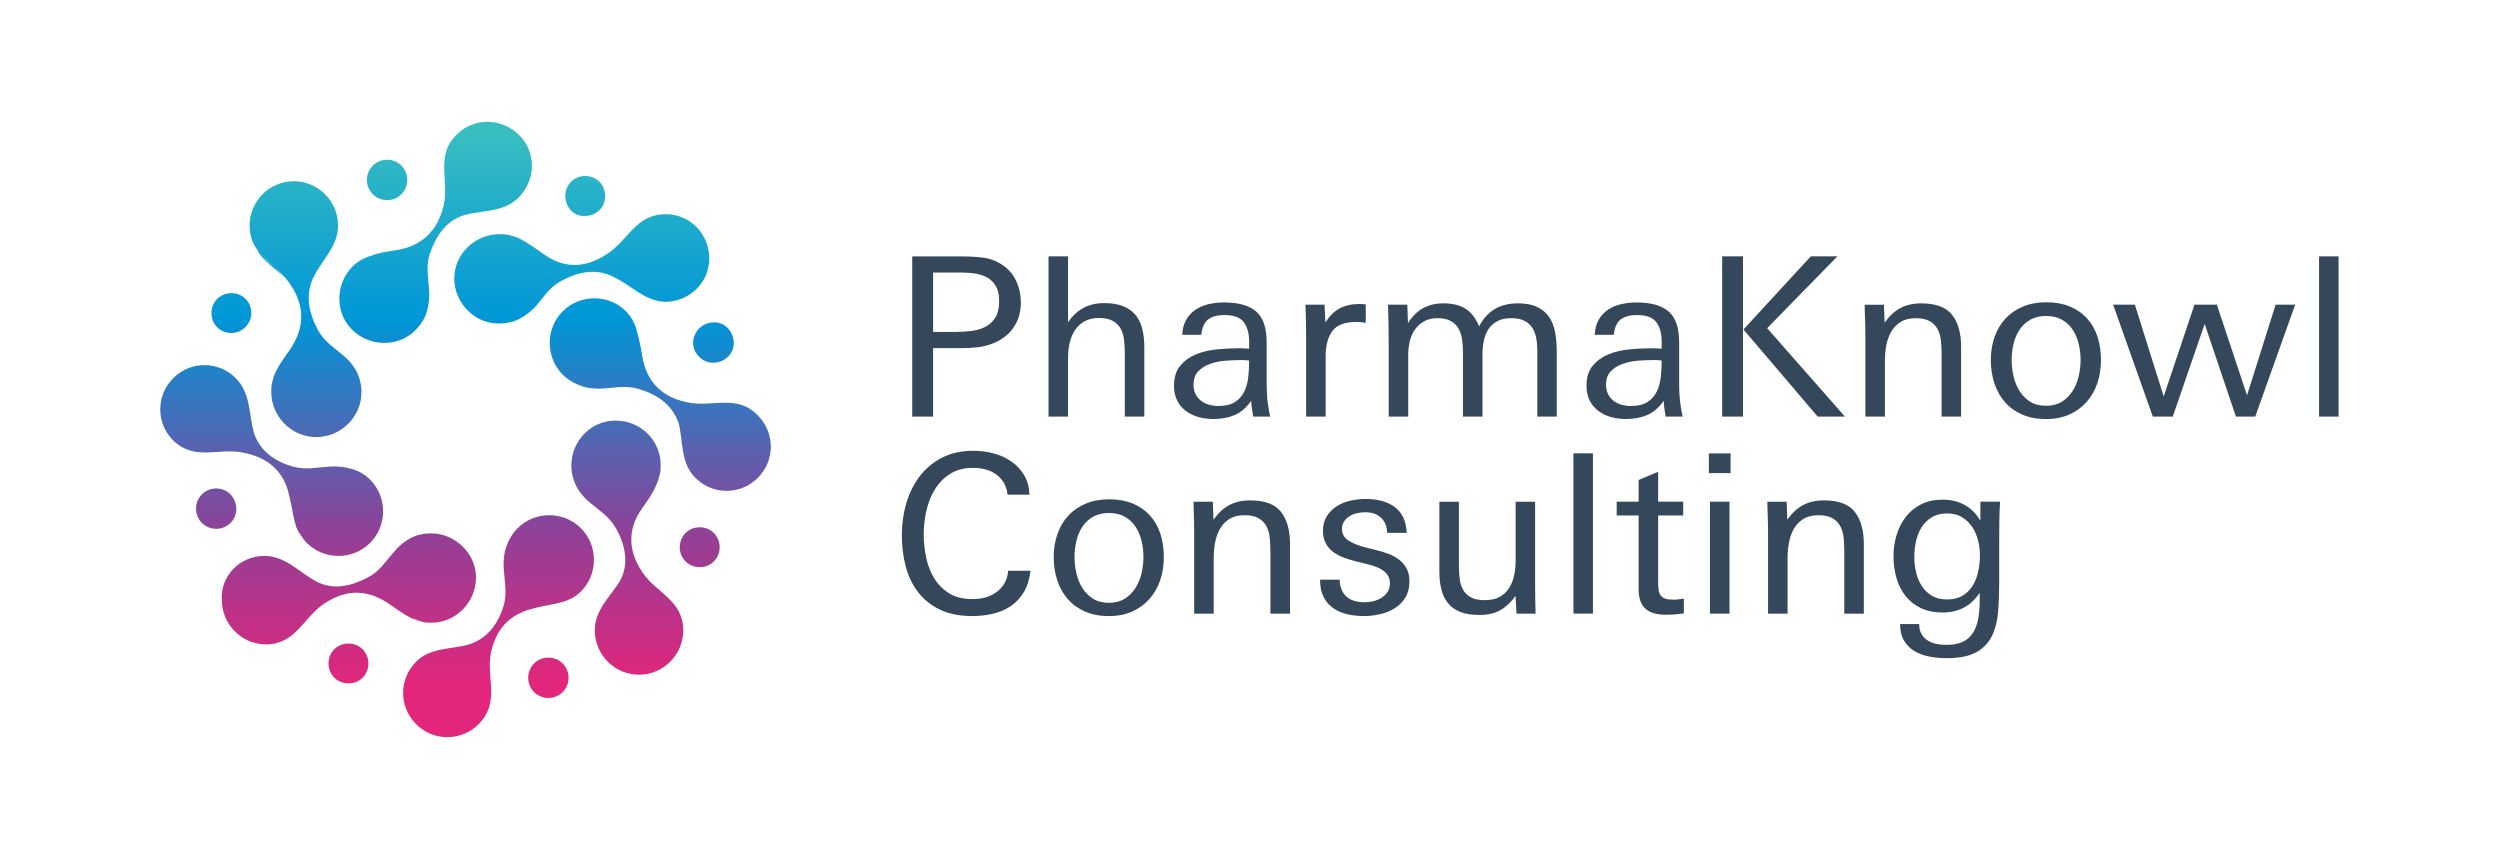
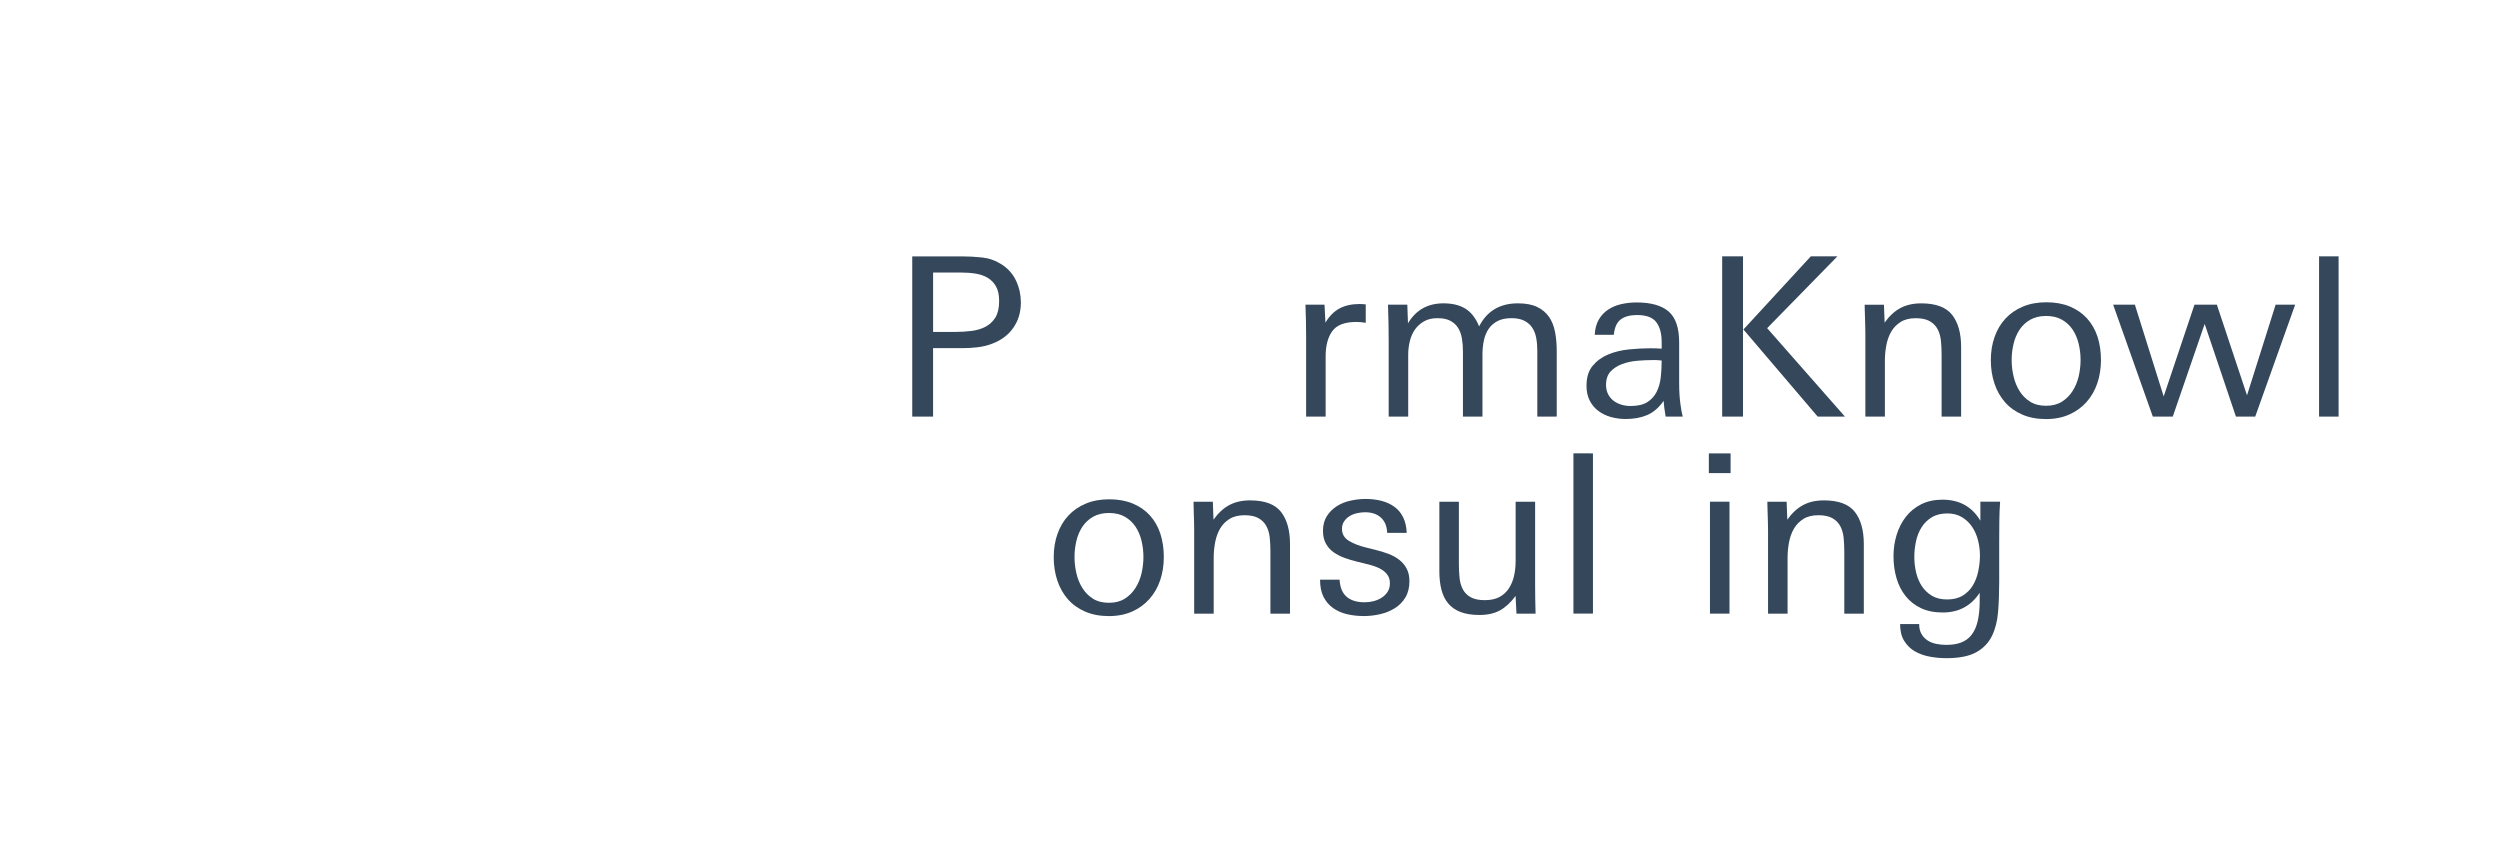
<svg xmlns="http://www.w3.org/2000/svg" version="1.1" id="Logo" x="0px" y="0px" viewBox="0 0 780 268" style="enable-background:new 0 0 780 268;" xml:space="preserve">
  <style type="text/css">
	.st0{fill:url(#XMLID_00000135680152006073446100000015679477032957448320_);}
	.st1{fill:#34475B;}
</style>
  <g id="XMLID_3268_">
    <g id="XMLID_3273_">
      <linearGradient id="XMLID_00000132069264483783385290000009643499670463365037_" gradientUnits="userSpaceOnUse" x1="145.252" y1="229.113" x2="145.252" y2="55.821" gradientTransform="matrix(1 0 0 -1 0 270)">
        <stop offset="0" style="stop-color:#39BEC1" />
        <stop offset="0.34" style="stop-color:#0096D7" />
        <stop offset="0.73" style="stop-color:#933F96" />
        <stop offset="1" style="stop-color:#E3267B" />
      </linearGradient>
-       <path id="XMLID_3274_" style="fill:url(#XMLID_00000132069264483783385290000009643499670463365037_);" d="M88.7,86.31    c-1.35-1.08-7.31-5.68-8.39-8.12L88.7,86.31L88.7,86.31z M73.54,117.97c-5.41-5.41-14.07-5.41-19.48,0s-5.41,14.07,0,19.48    c6.77,6.49,14.07,2.16,21.92,3.79c11.09,2.16,13.53,9.74,14.34,13.8c0.81,3.25,1.08,5.95,1.89,8.66c0.27,1.08,0.81,2.16,1.62,3.25    c0.54,0.81,1.08,1.62,1.89,2.44c5.41,5.41,14.34,5.41,19.75,0s5.41-14.34,0-19.75c-1.89-1.89-4.06-2.98-6.49-3.52    c0,0-2.71-0.81-6.22-0.54c-4.06,0.27-7.31,1.08-11.37,0c-5.68-1.62-10.28-4.87-12.18-10.55C77.6,128.79,78.14,122.57,73.54,117.97    L73.54,117.97z M116.3,60.6c-2.44-2.44-2.44-6.49,0-8.93c2.44-2.44,6.49-2.44,8.93,0c2.44,2.44,2.44,6.49,0,8.93    C122.79,63.04,118.73,63.04,116.3,60.6L116.3,60.6z M176.37,61.14c0-3.52,2.71-6.22,6.22-6.22c3.52,0,6.22,2.71,6.22,6.22    c0,3.52-2.71,6.22-6.22,6.22C179.08,67.64,176.37,64.66,176.37,61.14L176.37,61.14z M218.04,102.54c2.44-2.44,6.49-2.71,8.93-0.27    c2.44,2.44,2.71,6.49,0.27,8.93c-2.44,2.44-6.49,2.71-8.93,0.27C215.61,109.04,215.61,105.25,218.04,102.54L218.04,102.54z     M218.31,164.51c3.52,0,6.22,2.71,6.22,6.22c0,3.52-2.71,6.22-6.22,6.22c-3.52,0-6.22-2.71-6.22-6.22    C212.09,167.22,214.8,164.51,218.31,164.51L218.31,164.51z M175.56,207c2.44,2.44,2.44,6.49,0,8.93s-6.49,2.44-8.93,0    s-2.44-6.49,0-8.93C169.07,204.56,173.12,204.56,175.56,207L175.56,207z M114.94,207c0,3.52-2.71,6.22-6.22,6.22    s-6.22-2.71-6.22-6.22s2.71-6.22,6.22-6.22S114.94,203.48,114.94,207L114.94,207z M71.92,163.16c-2.44,2.44-6.49,2.44-8.93,0    s-2.44-6.49,0-8.93s6.49-2.44,8.93,0C74.35,156.93,74.35,160.72,71.92,163.16L71.92,163.16z M72.19,103.9    c-3.52,0-6.22-2.71-6.22-6.22s2.71-6.22,6.22-6.22s6.22,2.71,6.22,6.22C78.41,100.92,75.71,103.9,72.19,103.9L72.19,103.9z     M105.47,70.34c0-7.58-6.22-13.8-13.8-13.8s-13.8,6.22-13.8,13.8c0,3.79,1.35,6.49,3.25,8.66c0.81,0.81,1.62,1.62,2.44,2.44    c1.62,1.62,3.52,2.98,5.14,4.87c0.54,0.54,0.81,1.08,1.35,1.62c0.27,0.27,0.27,0.54,0.54,0.81c6.22,9.2,2.44,16.24,0.27,19.75    c-1.89,2.71-3.52,4.87-4.87,7.58c-0.54,1.08-0.81,2.16-1.08,3.25c-0.27,1.08-0.27,1.89-0.27,2.98c0,7.58,6.22,14.07,14.07,14.07    c7.58,0,14.07-6.22,14.07-14.07c0-2.71-0.81-5.14-1.89-7.04c0,0-1.35-2.44-4.06-4.6c-3.25-2.71-5.95-4.33-7.85-8.12    c-2.71-5.14-3.79-10.82-1.08-16.24C100.6,80.9,105.47,76.84,105.47,70.34L105.47,70.34z M161.76,61.68    c5.41-5.41,5.68-14.07,0.27-19.48s-14.07-5.68-19.48-0.27c-6.77,6.49-2.44,14.07-4.06,21.92c-2.44,10.82-10.01,13.26-14.07,14.07    c-3.25,0.54-5.95,0.81-8.66,1.89c-1.08,0.27-2.16,0.81-3.25,1.35c-0.81,0.54-1.62,1.08-2.44,1.89    c-5.41,5.41-5.68,14.34-0.27,19.75s14.34,5.68,19.75,0.27c1.89-1.89,3.25-4.06,3.79-6.49c0,0,0.81-2.71,0.54-6.22    c-0.27-4.06-1.08-7.31,0.27-11.37c1.89-5.41,5.14-10.28,10.82-11.91C150.93,65.47,157.16,66.28,161.76,61.68L161.76,61.68z     M207.49,94.16c7.58,0,13.8-5.95,13.8-13.53c0-7.58-5.95-13.8-13.53-13.8c-9.47,0-11.64,8.12-18.4,12.45    c-9.47,6.22-16.24,2.44-19.75,0c-2.71-1.89-4.87-3.52-7.58-4.87c-1.08-0.54-2.16-0.81-3.25-1.08c-1.08-0.27-1.89-0.27-2.98-0.27    c-7.58,0-14.07,6.22-14.07,13.8s6.22,14.07,13.8,14.07c2.71,0,5.14-0.54,7.31-1.89c0,0,2.44-1.35,4.6-3.79    c2.71-3.25,4.33-5.95,8.12-7.85c5.14-2.71,10.82-3.79,16.24-0.81C196.94,89.01,201,93.88,207.49,94.16L207.49,94.16z     M216.96,149.09c5.41,5.41,14.07,5.41,19.48,0s5.41-14.07,0-19.48c-6.49-6.77-14.07-2.44-21.92-4.06    c-10.82-2.16-13.26-9.74-14.07-14.07c-0.54-3.25-1.08-5.95-1.89-8.66c-0.27-1.08-0.81-2.16-1.35-3.25    c-0.54-0.81-1.08-1.62-1.89-2.44c-5.41-5.41-14.34-5.41-19.75,0s-5.41,14.34,0,19.75c1.89,1.89,4.06,2.98,6.49,3.79    c0,0,2.71,0.81,6.22,0.54c4.06-0.27,7.31-1.08,11.37,0.27c5.41,1.62,10.28,4.87,12.18,10.82    C213.17,138.26,212.36,144.49,216.96,149.09L216.96,149.09z M185.57,196.71c0,7.58,6.22,13.8,13.8,13.8    c7.58,0,13.8-6.22,13.8-13.8c0-9.47-8.39-11.64-12.72-18.13c-6.22-9.2-2.71-16.24-0.27-19.75c1.89-2.71,3.52-4.87,4.6-7.58    c0.54-1.08,0.81-2.16,1.08-3.25c0.27-1.08,0.27-1.89,0.27-2.98c0-7.58-6.22-13.8-14.07-13.8c-7.58,0-13.8,6.22-13.8,14.07    c0,2.71,0.81,5.14,1.89,7.04c0,0,1.35,2.44,4.06,4.6c3.25,2.71,5.95,4.33,8.12,8.12c2.71,5.14,4.06,10.82,1.08,16.24    C190.44,186.16,185.57,190.22,185.57,196.71L185.57,196.71z M129.83,206.46c-5.41,5.41-5.41,14.07,0,19.48s14.07,5.41,19.48,0    c6.77-6.77,2.44-14.07,3.79-21.92c2.16-11.09,9.74-13.26,13.8-14.34c3.25-0.81,5.95-1.08,8.66-1.89c1.08-0.27,2.16-0.81,3.25-1.35    c0.81-0.54,1.62-1.08,2.44-1.89c5.41-5.41,5.41-14.34,0-19.75s-14.34-5.41-19.75,0c-1.89,1.89-2.98,4.06-3.79,6.49    c0,0-0.81,2.71-0.54,6.22c0.27,4.06,1.08,7.31,0,11.37c-1.62,5.41-4.87,10.28-10.82,12.18    C140.92,202.67,134.43,201.85,129.83,206.46L129.83,206.46z M82.47,173.44c6.49,0,10.55,4.87,15.97,7.85s11.09,1.62,16.24-1.08    c3.79-1.89,5.41-4.87,8.12-7.85c2.16-2.71,4.6-4.06,4.6-4.06c2.16-1.35,4.6-1.89,7.04-1.89c7.58,0,14.07,6.22,14.07,13.8    c0,7.58-6.22,14.07-13.8,14.07c-1.08,0-2.16,0-2.98-0.27c-1.08-0.27-2.16-0.81-3.25-1.08c-2.71-1.35-4.87-2.98-7.58-4.87    c-3.52-2.16-10.55-5.95-19.75,0.27c-6.49,4.33-8.93,12.72-18.13,12.72c-7.58,0-13.8-6.22-13.8-13.8    C68.67,179.67,74.9,173.44,82.47,173.44z" />
    </g>
    <g id="XMLID_3272_">
      <path class="st1" d="M318.51,94.37c0,3.04-0.79,5.69-2.39,7.95c-1.59,2.26-3.84,3.92-6.74,4.98c-1.34,0.51-2.78,0.85-4.32,1.04    c-1.54,0.18-3.12,0.28-4.74,0.28h-9.2v21.37h-6.5v-50h15.42c2.17,0,4.31,0.12,6.43,0.35c2.12,0.23,4.13,0.95,6.02,2.14    c2.07,1.34,3.6,3.07,4.56,5.19C318.03,89.78,318.51,92.02,318.51,94.37z M311.73,93.92c0-1.88-0.32-3.4-0.97-4.55    c-0.65-1.15-1.51-2.04-2.59-2.69c-1.08-0.64-2.34-1.08-3.77-1.31c-1.43-0.23-2.95-0.34-4.56-0.34h-8.71v18.53h6.85    c1.75,0,3.46-0.1,5.12-0.31c1.66-0.21,3.12-0.64,4.39-1.31c1.27-0.67,2.29-1.63,3.08-2.89C311.34,97.79,311.73,96.08,311.73,93.92    z" />
-       <path class="st1" d="M350.94,129.98v-19.36c0-1.52-0.07-2.97-0.21-4.36c-0.14-1.38-0.48-2.59-1.04-3.63    c-0.55-1.04-1.37-1.87-2.46-2.49c-1.08-0.62-2.55-0.93-4.39-0.93c-1.75,0-3.24,0.35-4.46,1.04c-1.22,0.69-2.21,1.6-2.97,2.73    c-0.76,1.13-1.31,2.44-1.66,3.94c-0.35,1.5-0.52,3.03-0.52,4.6v18.46h-6.09v-50h6.09v20.54c1.38-1.98,2.98-3.47,4.81-4.46    c1.82-0.99,3.98-1.49,6.47-1.49c2.3,0,4.25,0.31,5.84,0.93c1.59,0.62,2.88,1.52,3.87,2.7c0.99,1.18,1.71,2.61,2.14,4.29    c0.44,1.68,0.66,3.61,0.66,5.77v21.71H350.94z" />
-       <path class="st1" d="M390.98,129.98c-0.14-0.74-0.27-1.56-0.38-2.46c-0.12-0.9-0.2-1.72-0.24-2.46c-1.48,2.12-3.18,3.6-5.12,4.43    c-1.94,0.83-4.17,1.24-6.71,1.24c-1.61,0-3.16-0.21-4.63-0.62c-1.48-0.42-2.78-1.05-3.91-1.9c-1.13-0.85-2.03-1.92-2.7-3.22    c-0.67-1.29-1-2.84-1-4.63c0-2.63,0.65-4.71,1.94-6.26c1.29-1.54,2.92-2.72,4.88-3.53c1.96-0.81,4.11-1.32,6.47-1.56    c2.35-0.23,4.59-0.35,6.71-0.35c0.65,0,1.26,0.01,1.83,0.03c0.58,0.02,1.12,0.06,1.62,0.1v-2.07c0-2.67-0.57-4.75-1.69-6.22    c-1.13-1.48-3.12-2.21-5.98-2.21c-2.17,0-3.86,0.45-5.08,1.35c-1.22,0.9-1.95,2.5-2.18,4.81h-5.95c0.09-1.89,0.52-3.48,1.28-4.77    c0.76-1.29,1.74-2.33,2.94-3.11c1.2-0.78,2.56-1.35,4.08-1.69s3.11-0.52,4.77-0.52c4.47,0,7.8,0.95,9.99,2.83    c2.19,1.89,3.28,5.12,3.28,9.68v12.86c0,2.31,0.13,4.39,0.38,6.26c0.25,1.87,0.5,3.19,0.73,3.98H390.98z M389.74,112.49    c-0.74-0.09-1.31-0.14-1.73-0.14s-0.88,0-1.38,0c-1.34,0-2.84,0.07-4.5,0.21c-1.66,0.14-3.22,0.47-4.67,1    c-1.45,0.53-2.66,1.3-3.63,2.32c-0.97,1.01-1.45,2.42-1.45,4.22c0,1.06,0.21,2.01,0.62,2.84c0.42,0.83,0.98,1.52,1.69,2.07    c0.71,0.55,1.53,0.97,2.46,1.24c0.92,0.28,1.89,0.42,2.9,0.42c2.21,0,3.95-0.4,5.22-1.21c1.27-0.81,2.24-1.88,2.9-3.22    c0.67-1.34,1.09-2.86,1.28-4.56C389.65,115.97,389.74,114.24,389.74,112.49z" />
      <path class="st1" d="M424.66,100.52c-0.51-0.05-1.01-0.07-1.52-0.07c-3.6,0-6.09,0.96-7.47,2.87c-1.38,1.91-2.07,4.53-2.07,7.85    v18.81h-6.09v-24.69c0-3.41-0.07-6.82-0.21-10.23h5.95l0.28,5.6c1.24-2.07,2.73-3.56,4.46-4.46c1.73-0.9,3.79-1.35,6.19-1.35    c0.32,0,0.66,0.01,1,0.03c0.35,0.02,0.66,0.06,0.93,0.1v5.74C425.65,100.64,425.17,100.57,424.66,100.52z" />
      <path class="st1" d="M479.64,129.98v-20.61c0-1.43-0.12-2.75-0.35-3.98c-0.23-1.22-0.65-2.28-1.25-3.18    c-0.6-0.9-1.42-1.61-2.46-2.14c-1.04-0.53-2.36-0.8-3.98-0.8c-1.75,0-3.21,0.3-4.36,0.9c-1.15,0.6-2.08,1.41-2.77,2.42    c-0.69,1.01-1.19,2.21-1.49,3.6c-0.3,1.38-0.45,2.86-0.45,4.43v19.36h-6.09v-20.26c0-1.43-0.1-2.78-0.31-4.05    c-0.21-1.27-0.6-2.37-1.18-3.32c-0.58-0.94-1.38-1.69-2.42-2.25s-2.39-0.83-4.05-0.83c-1.61,0-3,0.32-4.15,0.97    c-1.15,0.65-2.1,1.49-2.83,2.52c-0.74,1.04-1.28,2.25-1.62,3.63c-0.35,1.38-0.52,2.79-0.52,4.22v19.36h-6.09v-22.96    c0-3.96-0.07-7.95-0.21-11.96h6.02l0.21,5.81c2.49-4.15,6.18-6.22,11.06-6.22c2.77,0,5.05,0.55,6.85,1.66s3.23,2.95,4.29,5.53    c2.44-4.79,6.48-7.19,12.1-7.19c2.44,0,4.45,0.38,6.02,1.14c1.57,0.76,2.8,1.8,3.7,3.11c0.9,1.31,1.52,2.88,1.87,4.7    c0.35,1.82,0.52,3.79,0.52,5.91v20.47H479.64z" />
      <path class="st1" d="M519.68,129.98c-0.14-0.74-0.27-1.56-0.38-2.46c-0.12-0.9-0.2-1.72-0.24-2.46c-1.48,2.12-3.18,3.6-5.12,4.43    c-1.94,0.83-4.17,1.24-6.71,1.24c-1.61,0-3.16-0.21-4.63-0.62s-2.78-1.05-3.91-1.9c-1.13-0.85-2.03-1.92-2.7-3.22    c-0.67-1.29-1-2.84-1-4.63c0-2.63,0.64-4.71,1.94-6.26c1.29-1.54,2.92-2.72,4.88-3.53c1.96-0.81,4.11-1.32,6.47-1.56    c2.35-0.23,4.59-0.35,6.71-0.35c0.65,0,1.26,0.01,1.83,0.03c0.58,0.02,1.12,0.06,1.62,0.1v-2.07c0-2.67-0.57-4.75-1.69-6.22    c-1.13-1.48-3.12-2.21-5.98-2.21c-2.17,0-3.86,0.45-5.08,1.35c-1.22,0.9-1.95,2.5-2.18,4.81h-5.95c0.09-1.89,0.52-3.48,1.28-4.77    c0.76-1.29,1.74-2.33,2.94-3.11c1.2-0.78,2.56-1.35,4.08-1.69s3.11-0.52,4.77-0.52c4.47,0,7.8,0.95,9.99,2.83    c2.19,1.89,3.28,5.12,3.28,9.68v12.86c0,2.31,0.13,4.39,0.38,6.26c0.25,1.87,0.5,3.19,0.73,3.98H519.68z M518.44,112.49    c-0.74-0.09-1.31-0.14-1.73-0.14c-0.42,0-0.88,0-1.38,0c-1.34,0-2.83,0.07-4.5,0.21c-1.66,0.14-3.22,0.47-4.67,1    c-1.45,0.53-2.66,1.3-3.63,2.32c-0.97,1.01-1.45,2.42-1.45,4.22c0,1.06,0.21,2.01,0.62,2.84c0.42,0.83,0.98,1.52,1.69,2.07    c0.71,0.55,1.53,0.97,2.46,1.24c0.92,0.28,1.89,0.42,2.9,0.42c2.21,0,3.95-0.4,5.22-1.21c1.27-0.81,2.24-1.88,2.91-3.22    c0.67-1.34,1.09-2.86,1.28-4.56C518.34,115.97,518.44,114.24,518.44,112.49z" />
      <path class="st1" d="M537.32,129.98v-50h6.5v50H537.32z M567.12,129.98l-23.17-27.18l21.02-22.82h8.3l-21.92,22.41l24.27,27.59    H567.12z" />
      <path class="st1" d="M605.78,129.98v-19.36c0-1.52-0.07-2.96-0.21-4.32c-0.14-1.36-0.48-2.56-1.04-3.6    c-0.55-1.04-1.37-1.87-2.45-2.49c-1.08-0.62-2.55-0.93-4.39-0.93c-1.89,0-3.46,0.39-4.7,1.18c-1.24,0.78-2.22,1.8-2.94,3.04    c-0.72,1.24-1.22,2.66-1.52,4.25c-0.3,1.59-0.45,3.19-0.45,4.81v17.43h-6.09v-25.93c0-0.74-0.01-1.53-0.04-2.39    c-0.02-0.85-0.05-1.68-0.07-2.49c-0.02-0.81-0.05-1.57-0.07-2.28c-0.02-0.71-0.04-1.32-0.04-1.83h6.02l0.21,5.6    c1.43-2.03,3.05-3.54,4.88-4.53c1.82-0.99,4-1.49,6.54-1.49c4.56,0,7.78,1.2,9.65,3.6c1.87,2.4,2.8,5.74,2.8,10.03v21.71H605.78z" />
      <path class="st1" d="M655.5,112.35c0,2.58-0.38,4.99-1.14,7.23c-0.76,2.24-1.88,4.18-3.35,5.84c-1.48,1.66-3.27,2.96-5.39,3.91    c-2.12,0.94-4.54,1.42-7.26,1.42c-2.77,0-5.22-0.46-7.37-1.38c-2.14-0.92-3.94-2.2-5.39-3.84c-1.45-1.64-2.56-3.58-3.32-5.84    c-0.76-2.26-1.14-4.7-1.14-7.33s0.39-5.05,1.18-7.26c0.78-2.21,1.91-4.11,3.39-5.71c1.48-1.59,3.29-2.84,5.43-3.73    c2.14-0.9,4.58-1.35,7.3-1.35c2.77,0,5.21,0.44,7.33,1.31c2.12,0.88,3.91,2.11,5.36,3.7c1.45,1.59,2.55,3.49,3.29,5.71    C655.13,107.23,655.5,109.68,655.5,112.35z M649.14,112.31c0-1.71-0.2-3.38-0.59-5.03c-0.39-1.64-1.01-3.11-1.86-4.4    c-0.85-1.29-1.96-2.33-3.34-3.12c-1.38-0.79-3.03-1.18-4.96-1.18s-3.58,0.39-4.96,1.18c-1.38,0.79-2.49,1.83-3.34,3.12    s-1.47,2.76-1.86,4.4c-0.39,1.64-0.59,3.32-0.59,5.03c0,1.71,0.19,3.41,0.59,5.1c0.39,1.69,1.01,3.21,1.86,4.58    c0.85,1.36,1.95,2.47,3.31,3.33c1.35,0.86,3.02,1.28,5,1.28c1.93,0,3.57-0.43,4.93-1.28c1.35-0.85,2.47-1.98,3.34-3.36    s1.5-2.92,1.9-4.61C648.94,115.65,649.14,113.98,649.14,112.31z" />
      <path class="st1" d="M703.63,129.98h-6.02l-9.75-28.91l-9.96,28.91h-6.22l-12.38-34.92h6.78l8.99,28.63l9.61-28.63h6.98    l9.41,28.28L710,95.06h6.09L703.63,129.98z" />
      <path class="st1" d="M723.55,129.98v-50h6.09v50H723.55z" />
    </g>
    <g id="XMLID_3269_">
-       <path class="st1" d="M319.47,184.67c-1.06,1.8-2.4,3.25-4.01,4.36c-1.61,1.11-3.46,1.91-5.53,2.42s-4.29,0.76-6.64,0.76    c-3.87,0-7.19-0.66-9.96-1.97c-2.77-1.31-5.04-3.11-6.81-5.39c-1.78-2.28-3.08-4.96-3.91-8.02c-0.83-3.07-1.24-6.37-1.24-9.92    c0-3.41,0.46-6.7,1.38-9.85c0.92-3.16,2.3-5.96,4.15-8.4c1.84-2.44,4.17-4.39,6.98-5.84c2.81-1.45,6.09-2.18,9.82-2.18    c2.07,0,4.14,0.27,6.19,0.79c2.05,0.53,3.91,1.36,5.57,2.49s3.01,2.56,4.05,4.29c1.04,1.73,1.6,3.77,1.69,6.12h-6.85    c-0.14-1.43-0.53-2.67-1.18-3.73c-0.65-1.06-1.45-1.94-2.42-2.63c-0.97-0.69-2.06-1.2-3.29-1.52c-1.22-0.32-2.5-0.48-3.84-0.48    c-2.81,0-5.2,0.62-7.16,1.87c-1.96,1.24-3.55,2.86-4.77,4.84c-1.22,1.98-2.11,4.21-2.66,6.67c-0.55,2.47-0.83,4.9-0.83,7.3    c0,2.44,0.25,4.88,0.76,7.3c0.51,2.42,1.35,4.59,2.52,6.5c1.18,1.91,2.73,3.47,4.67,4.67c1.94,1.2,4.36,1.8,7.26,1.8    c3.23,0,5.84-0.82,7.85-2.46c2.01-1.64,3.1-3.77,3.28-6.4h6.98C321.23,180.66,320.53,182.88,319.47,184.67z" />
      <path class="st1" d="M363.11,173.82c0,2.58-0.38,4.99-1.14,7.23c-0.76,2.24-1.88,4.18-3.35,5.84c-1.48,1.66-3.27,2.96-5.39,3.91    c-2.12,0.94-4.54,1.42-7.26,1.42c-2.77,0-5.22-0.46-7.36-1.38c-2.14-0.92-3.94-2.2-5.39-3.84c-1.45-1.64-2.56-3.58-3.32-5.84    s-1.14-4.7-1.14-7.33s0.39-5.05,1.18-7.26c0.78-2.21,1.91-4.12,3.39-5.71c1.48-1.59,3.28-2.83,5.43-3.73    c2.14-0.9,4.58-1.35,7.3-1.35c2.77,0,5.21,0.44,7.33,1.31c2.12,0.88,3.91,2.11,5.36,3.7c1.45,1.59,2.55,3.49,3.28,5.71    C362.74,168.7,363.11,171.14,363.11,173.82z M356.75,173.78c0-1.71-0.2-3.38-0.59-5.03c-0.39-1.64-1.01-3.11-1.86-4.4    c-0.85-1.29-1.96-2.33-3.34-3.12c-1.38-0.79-3.03-1.18-4.96-1.18s-3.58,0.39-4.96,1.18c-1.38,0.79-2.49,1.83-3.34,3.12    c-0.85,1.29-1.47,2.76-1.86,4.4c-0.39,1.64-0.59,3.32-0.59,5.03s0.19,3.41,0.59,5.1c0.39,1.69,1.01,3.21,1.86,4.58    c0.85,1.36,1.95,2.47,3.31,3.33c1.35,0.86,3.02,1.28,5,1.28c1.93,0,3.57-0.43,4.93-1.28c1.35-0.86,2.47-1.98,3.34-3.36    c0.87-1.39,1.5-2.92,1.9-4.61C356.55,177.12,356.75,175.45,356.75,173.78z" />
      <path class="st1" d="M396.37,191.45v-19.36c0-1.52-0.07-2.96-0.21-4.32c-0.14-1.36-0.48-2.56-1.04-3.6    c-0.55-1.04-1.37-1.87-2.45-2.49c-1.08-0.62-2.55-0.93-4.39-0.93c-1.89,0-3.46,0.39-4.7,1.18c-1.25,0.78-2.23,1.8-2.94,3.04    c-0.72,1.25-1.22,2.66-1.52,4.25c-0.3,1.59-0.45,3.19-0.45,4.81v17.43h-6.09v-25.93c0-0.74-0.01-1.53-0.03-2.39    c-0.02-0.85-0.05-1.68-0.07-2.49c-0.02-0.81-0.05-1.57-0.07-2.28c-0.02-0.71-0.03-1.32-0.03-1.83h6.02l0.21,5.6    c1.43-2.03,3.05-3.54,4.88-4.53c1.82-0.99,4-1.49,6.54-1.49c4.56,0,7.78,1.2,9.65,3.6c1.87,2.4,2.8,5.74,2.8,10.03v21.71H396.37z" />
      <path class="st1" d="M439.74,181.35c0,1.98-0.42,3.67-1.25,5.05c-0.83,1.38-1.93,2.5-3.29,3.35c-1.36,0.85-2.89,1.48-4.58,1.87    s-3.39,0.59-5.1,0.59c-1.85,0-3.6-0.2-5.27-0.59s-3.12-1.04-4.37-1.94c-1.25-0.9-2.23-2.06-2.95-3.49    c-0.72-1.43-1.07-3.2-1.07-5.33h6.09c0.14,2.42,0.88,4.2,2.21,5.34c1.34,1.14,3.2,1.71,5.6,1.71c0.92,0,1.84-0.11,2.77-0.34    c0.92-0.23,1.76-0.59,2.52-1.07s1.38-1.09,1.87-1.83c0.48-0.74,0.73-1.63,0.73-2.69c0-0.92-0.2-1.7-0.59-2.35    c-0.39-0.64-0.93-1.21-1.62-1.69c-0.69-0.48-1.5-0.89-2.42-1.21c-0.92-0.32-1.89-0.6-2.9-0.83l-2.83-0.69    c-1.29-0.32-2.57-0.71-3.84-1.17c-1.27-0.46-2.4-1.05-3.39-1.76c-0.99-0.71-1.79-1.61-2.39-2.69c-0.6-1.08-0.9-2.4-0.9-3.97    c0-1.79,0.4-3.32,1.21-4.59c0.81-1.27,1.85-2.3,3.12-3.11c1.27-0.81,2.7-1.38,4.3-1.73c1.59-0.34,3.16-0.52,4.68-0.52    c1.76,0,3.4,0.2,4.92,0.59s2.87,1,4.02,1.83s2.07,1.91,2.74,3.25s1.05,2.97,1.14,4.91h-6.09c-0.09-2.07-0.75-3.67-1.97-4.77    c-1.22-1.11-2.87-1.66-4.94-1.66c-0.79,0-1.6,0.09-2.46,0.28c-0.85,0.18-1.62,0.48-2.32,0.9c-0.69,0.42-1.27,0.96-1.73,1.63    c-0.46,0.67-0.69,1.46-0.69,2.39c0,1.61,0.73,2.86,2.18,3.73c1.46,0.88,3.23,1.57,5.31,2.07l2.78,0.69    c1.53,0.37,2.95,0.81,4.27,1.31c1.32,0.51,2.45,1.14,3.4,1.9c0.95,0.76,1.7,1.67,2.26,2.73    C439.46,178.54,439.74,179.83,439.74,181.35z" />
      <path class="st1" d="M473.14,191.45l-0.28-5.53c-1.48,2.03-3.09,3.53-4.84,4.5c-1.75,0.97-3.9,1.45-6.43,1.45    c-2.31,0-4.25-0.3-5.84-0.9s-2.88-1.49-3.87-2.66s-1.71-2.6-2.14-4.29c-0.44-1.68-0.66-3.61-0.66-5.77v-21.71h6.09v19.36    c0,1.52,0.07,2.97,0.21,4.36c0.14,1.38,0.48,2.59,1.04,3.63c0.55,1.04,1.37,1.86,2.46,2.46c1.08,0.6,2.55,0.9,4.39,0.9    s3.38-0.33,4.6-1c1.22-0.67,2.2-1.58,2.94-2.73c0.74-1.15,1.27-2.46,1.59-3.91c0.32-1.45,0.48-2.98,0.48-4.6v-18.46h6.08v16.94    c0,3,0,5.98,0,8.96s0.05,5.98,0.14,9.02H473.14z" />
      <path class="st1" d="M490.91,191.45v-50H497v50H490.91z" />
-       <path class="st1" d="M519.75,191.8c-2.81,0-4.93-0.62-6.36-1.86c-1.43-1.24-2.14-3.31-2.14-6.21v-22.91h-6.85v-4.29h6.85v-6.78    l6.09-2.56v9.34h7.81v4.29h-7.81v20.49c0,1.06,0.04,1.95,0.14,2.69c0.09,0.74,0.31,1.33,0.66,1.79c0.35,0.46,0.83,0.79,1.45,1    c0.62,0.21,1.46,0.31,2.52,0.31c0.55,0,1.08-0.04,1.59-0.1c0.51-0.07,1.06-0.15,1.66-0.24v4.63    C523.41,191.66,521.54,191.8,519.75,191.8z" />
      <path class="st1" d="M533.16,147.61v-6.15h6.78v6.15H533.16z M533.51,191.45v-34.92h6.09v34.92H533.51z" />
      <path class="st1" d="M575.42,191.45v-19.36c0-1.52-0.07-2.96-0.21-4.32c-0.14-1.36-0.48-2.56-1.04-3.6    c-0.55-1.04-1.37-1.87-2.45-2.49c-1.08-0.62-2.55-0.93-4.39-0.93c-1.89,0-3.46,0.39-4.7,1.18c-1.24,0.78-2.22,1.8-2.94,3.04    c-0.72,1.25-1.22,2.66-1.52,4.25c-0.3,1.59-0.45,3.19-0.45,4.81v17.43h-6.09v-25.93c0-0.74-0.01-1.53-0.04-2.39    c-0.02-0.85-0.05-1.68-0.07-2.49c-0.02-0.81-0.05-1.57-0.07-2.28c-0.02-0.71-0.04-1.32-0.04-1.83h6.02l0.21,5.6    c1.43-2.03,3.05-3.54,4.88-4.53c1.82-0.99,4-1.49,6.54-1.49c4.56,0,7.78,1.2,9.65,3.6c1.87,2.4,2.8,5.74,2.8,10.03v21.71H575.42z" />
      <path class="st1" d="M624.03,156.53c-0.14,2.03-0.22,4.05-0.24,6.05c-0.02,2-0.04,4.02-0.04,6.05v12.93    c0,3.37-0.12,6.49-0.35,9.37s-0.88,5.39-1.94,7.54c-1.06,2.14-2.7,3.83-4.91,5.05s-5.3,1.83-9.27,1.83    c-1.75,0-3.49-0.16-5.22-0.48c-1.73-0.32-3.27-0.88-4.63-1.66c-1.36-0.79-2.47-1.87-3.32-3.25c-0.85-1.38-1.28-3.14-1.28-5.26    h5.95c0,1.25,0.24,2.28,0.73,3.11c0.48,0.83,1.12,1.5,1.9,2.01c0.78,0.51,1.68,0.86,2.7,1.07c1.01,0.21,2.05,0.31,3.11,0.31    c1.84,0,3.39-0.24,4.63-0.73c1.25-0.48,2.26-1.19,3.04-2.11c0.78-0.92,1.38-2.03,1.8-3.32s0.69-2.74,0.83-4.36    c0.09-0.92,0.14-1.87,0.14-2.83c0-0.97,0-1.94,0-2.91c-2.67,4.1-6.52,6.16-11.55,6.16c-2.63,0-4.9-0.46-6.81-1.38    c-1.91-0.92-3.5-2.18-4.77-3.77c-1.27-1.59-2.21-3.46-2.83-5.6c-0.62-2.14-0.93-4.41-0.93-6.81c0-2.3,0.32-4.52,0.97-6.64    c0.65-2.12,1.6-4,2.87-5.64c1.27-1.64,2.86-2.94,4.77-3.91c1.91-0.97,4.14-1.45,6.67-1.45c5.3,0,9.24,2.19,11.83,6.57v-5.95    H624.03z M617.74,173.23c0-1.52-0.2-3.06-0.59-4.62c-0.39-1.56-1-2.96-1.83-4.21c-0.83-1.24-1.89-2.25-3.18-3.04    c-1.29-0.78-2.81-1.17-4.56-1.17c-1.94,0-3.56,0.4-4.88,1.21c-1.31,0.8-2.38,1.85-3.18,3.14c-0.81,1.29-1.38,2.74-1.73,4.35    c-0.35,1.61-0.52,3.24-0.52,4.9c0,1.61,0.18,3.21,0.55,4.79c0.37,1.59,0.96,3,1.76,4.24c0.81,1.24,1.85,2.25,3.15,3.04    c1.29,0.78,2.88,1.17,4.77,1.17c1.94,0,3.56-0.4,4.88-1.21c1.31-0.8,2.36-1.86,3.15-3.17s1.35-2.79,1.69-4.45    S617.74,174.89,617.74,173.23z" />
    </g>
  </g>
</svg>